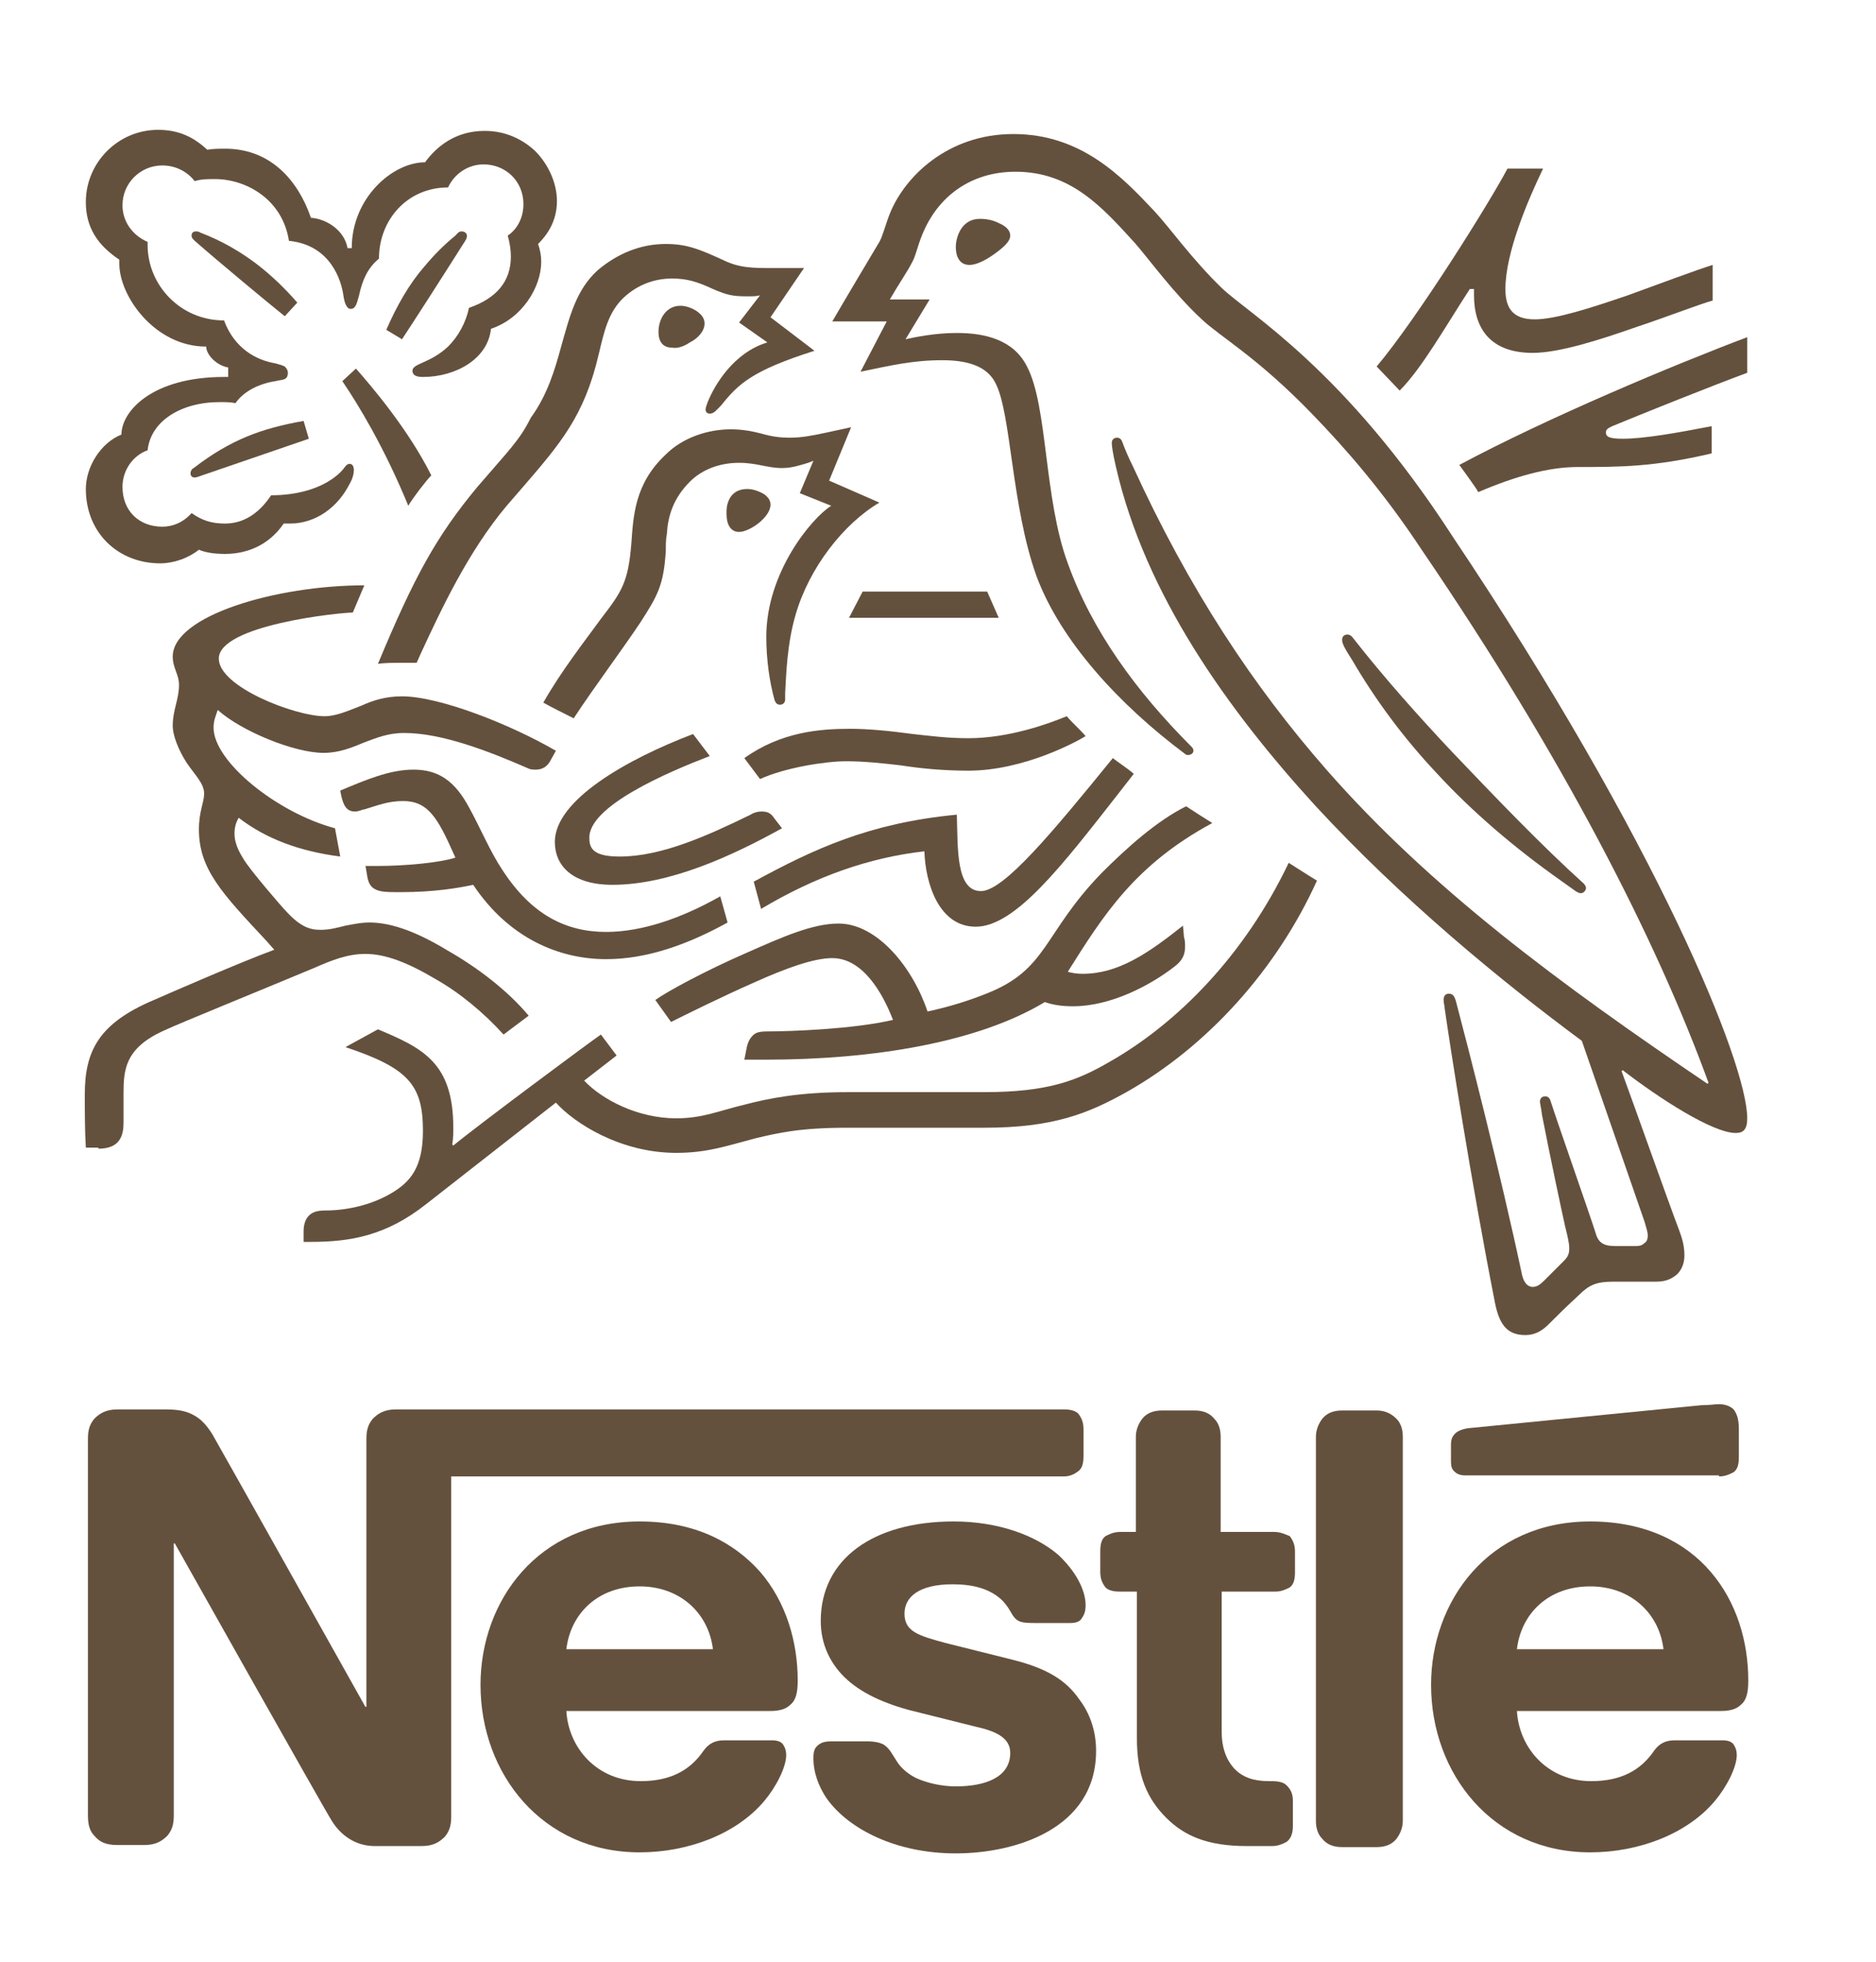
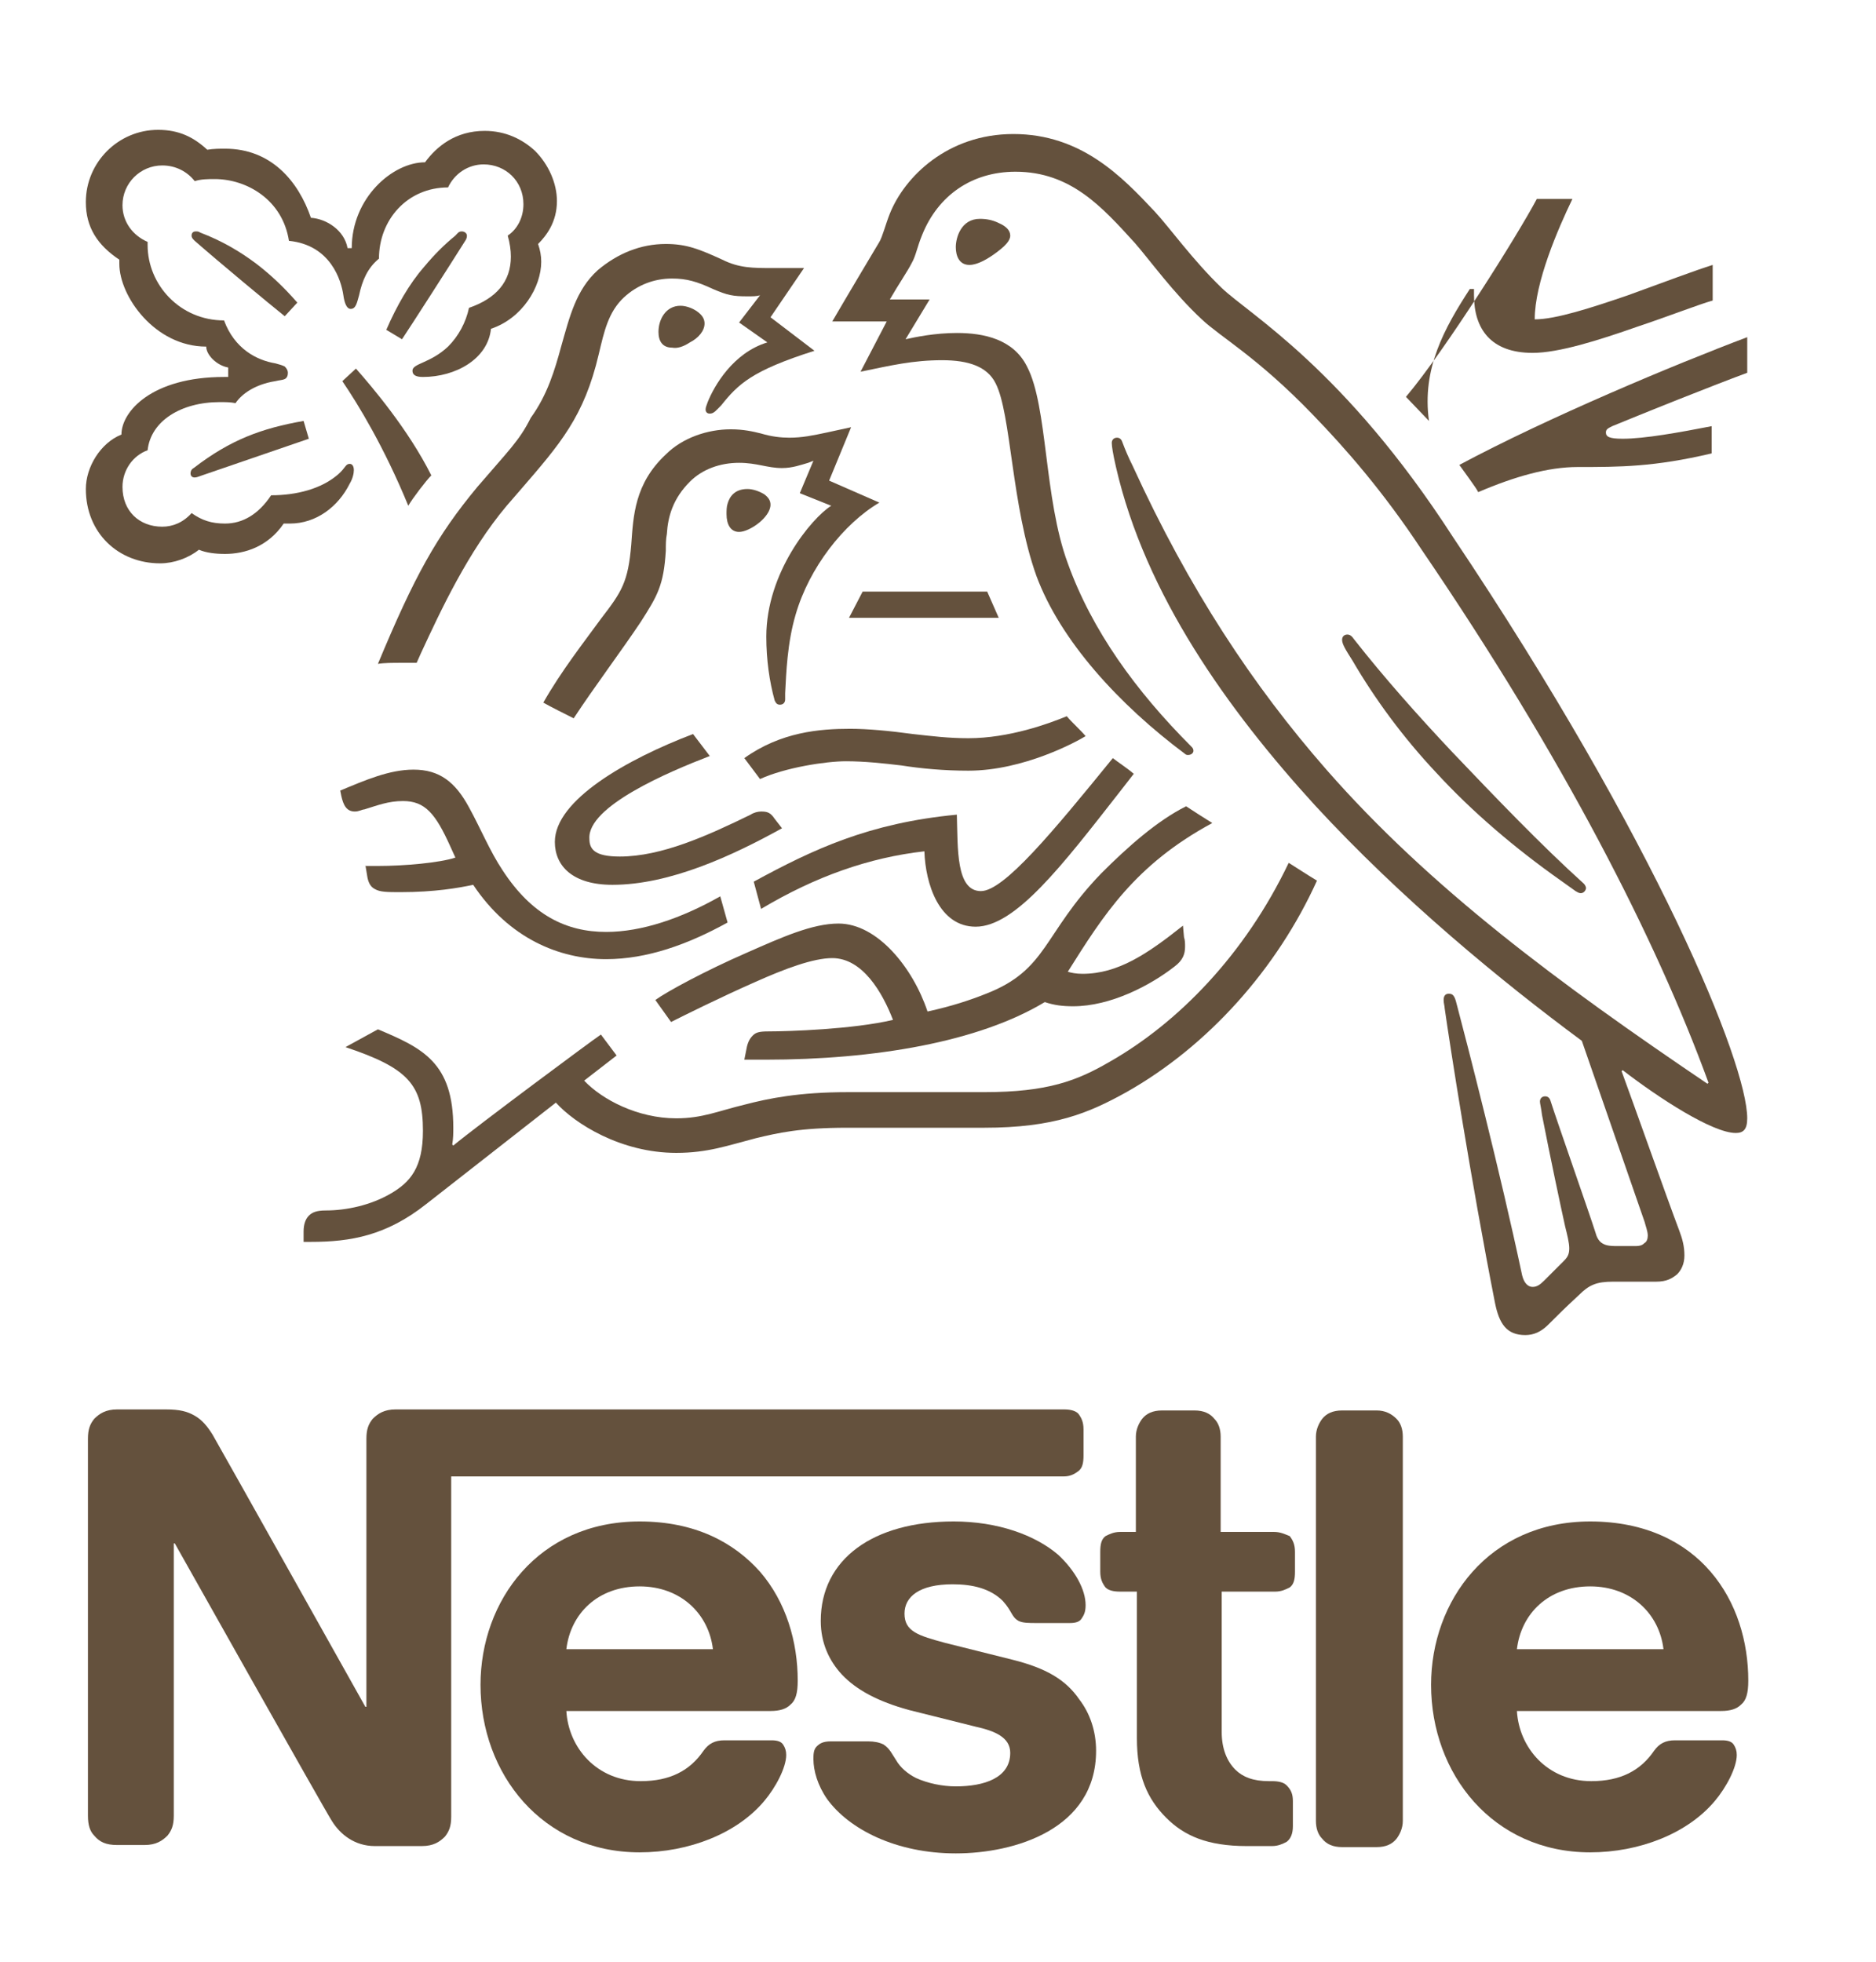
<svg xmlns="http://www.w3.org/2000/svg" version="1.1" id="Capa_1" x="0px" y="0px" viewBox="0 0 179.2 187.4" style="enable-background:new 0 0 179.2 187.4;" xml:space="preserve">
  <style type="text/css">
	.st0{fill:#64513D;}
</style>
  <g>
    <path class="st0" d="M139.4,44.4c0.2,0.3,1.7,2.3,1.8,2.6c3.5-1.5,6.7-2.4,9.5-2.4c4,0,7.3,0,12.8-1.3v-2.6   c-3.1,0.6-6.4,1.2-8.5,1.2c-1.3,0-1.6-0.2-1.6-0.6c0-0.3,0.2-0.4,0.6-0.6c3.4-1.4,9.4-3.8,12.9-5.1v-3.4   C160,34.8,147.8,39.9,139.4,44.4z" />
    <path class="st0" d="M101.9,68.4c-1.7,0.7-5.5,2.1-9.4,2.1c-1.9,0-3.5-0.2-5.3-0.4c-2.2-0.3-4.3-0.5-6-0.5c-2.9,0-6.6,0.3-10.1,2.8   l1.5,2c2.4-1.1,6.3-1.7,8.2-1.7c1.8,0,3.6,0.2,5.3,0.4c1.9,0.3,4.1,0.5,6.4,0.5c5.3,0,10.4-2.8,11.2-3.3   C103.2,69.7,102.4,69,101.9,68.4z" />
    <path class="st0" d="M73.6,48.2c0-0.4-0.2-0.7-0.6-1c-0.5-0.3-1.1-0.5-1.6-0.5c-1.2,0-1.7,0.7-1.9,1.4c-0.1,0.3-0.1,0.7-0.1,1   c0,1,0.4,1.7,1.2,1.7C71.6,50.8,73.6,49.4,73.6,48.2z" />
    <path class="st0" d="M105.2,83.4c-5.6,5.8-5.1,9.2-11,11.5c-1.5,0.6-3.3,1.2-5.6,1.7c-1.4-4.2-4.8-8.4-8.5-8.4   c-2.5,0-5.4,1.3-8.8,2.8c-3.9,1.7-7.6,3.7-8.7,4.5l1.5,2.1c1.2-0.6,4.6-2.3,8-3.8c2.9-1.3,5.6-2.3,7.4-2.3c2.9,0,4.8,3.3,5.8,5.9   c-3.8,0.9-10,1.1-11.9,1.1c-0.9,0-1.2,0.1-1.5,0.4c-0.3,0.3-0.5,0.7-0.6,1.3l-0.2,1h2c10.5,0,20.4-1.7,26.7-5.5   c0.9,0.3,1.7,0.4,2.7,0.4c3.6,0,7.4-2,9.7-3.8c0.8-0.6,1-1.2,1-1.9c0-0.3,0-0.6-0.1-0.9l-0.1-1.1c-3.4,2.7-6.2,4.6-9.6,4.6   c-0.6,0-1.1-0.1-1.4-0.2c3.4-5.4,6.4-10.2,13.8-14.2c-0.8-0.5-1.9-1.2-2.5-1.6C110.5,78.4,107.7,80.9,105.2,83.4z" />
    <path class="st0" d="M149.1,84.1l1.4,1c0.2,0.1,0.3,0.2,0.5,0.2c0.3,0,0.5-0.3,0.5-0.5c0-0.1-0.1-0.3-0.2-0.4   c-4.1-3.7-8.5-8.3-12.6-12.6c-3.2-3.4-6.5-7.1-9.4-10.8c-0.2-0.3-0.4-0.4-0.6-0.4c-0.3,0-0.5,0.2-0.5,0.5c0,0.4,0.3,0.9,1,2   c2.1,3.6,4.8,7.3,8,10.7C140.6,77.5,144.7,81,149.1,84.1z" />
    <path class="st0" d="M67.8,72.2l-1.6-2.1c-6.3,2.4-13.2,6.3-13.2,10.3c0,2.3,1.7,4.1,5.5,4.1c5.5,0,11.5-2.8,16.2-5.4l-0.7-0.9   c-0.4-0.6-0.7-0.7-1.3-0.7c-0.3,0-0.7,0.1-1,0.3c-4.1,2-8.5,4-12.5,4c-2.4,0-2.9-0.7-2.9-1.7C56.1,77,63.9,73.7,67.8,72.2z" />
    <path class="st0" d="M93.7,85.1c-2.4,0-2.2-4.1-2.3-7.3c-8.4,0.8-13.7,3.3-19.4,6.4l0.7,2.6c5.2-3.1,10.3-4.9,15.6-5.5   c0.1,3.1,1.4,7.2,4.9,7.2c3.8,0,8.3-5.9,13.7-12.8l1.4-1.8c-0.7-0.6-1.5-1.1-2-1.5C100.6,79.4,95.9,85.1,93.7,85.1z" />
    <polygon class="st0" points="82.4,56.5 81.1,59 95.4,59 94.3,56.5  " />
    <path class="st0" d="M116.7,27.5c-2.8-2.7-5-5.8-6.4-7.3c-3.1-3.3-7-7.4-13.5-7.4c-6.3,0-10.4,4.1-11.8,7.6c-0.4,1-0.7,2.2-1,2.7   c-0.6,1-3.4,5.7-4.5,7.6h5.2l-2.5,4.8c2.9-0.6,5-1.1,7.8-1.1c2.5,0,4.3,0.6,5.1,2.2c1.5,2.9,1.5,11.7,3.9,18.4   c2.3,6.2,7.9,12.3,14.2,17c0.1,0.1,0.2,0.1,0.3,0.1c0.3,0,0.5-0.2,0.5-0.4c0-0.2-0.1-0.3-0.2-0.4c-5.3-5.3-9.5-11.1-11.8-17.5   c-2.3-6.2-1.9-15-3.9-18.8c-1.3-2.6-4.1-3.2-6.7-3.2c-2.1,0-4,0.4-4.9,0.6l2.3-3.8H85c0.8-1.4,1.7-2.7,2.1-3.5   c0.4-0.7,0.5-1.5,1-2.7c1.5-3.7,4.7-6,8.9-6c5.3,0,8.3,3.4,11.4,6.8c1.4,1.6,3.7,4.8,6.4,7.3c1.8,1.7,5.3,3.6,10.6,9.1   c3.1,3.2,6.7,7.3,10.4,12.9c13.5,19.8,22.4,37.2,27.4,50.9l-0.1,0.1c-14.2-9.6-26.5-18.7-36.4-30c-7-8-13.1-17.2-18.5-29   c-0.4-0.8-0.7-1.5-1-2.3c-0.1-0.3-0.3-0.4-0.5-0.4c-0.3,0-0.5,0.2-0.5,0.5c0,0.3,0.1,1,0.4,2.3c2.8,12.2,10.7,23.2,19,32.3   c8.3,9,17.8,16.8,25.5,22.5l6,17.3c0.1,0.4,0.3,0.9,0.3,1.3c0,0.3-0.1,0.6-0.3,0.7c-0.2,0.2-0.4,0.3-0.9,0.3h-1.8   c-0.8,0-1.1-0.1-1.4-0.3c-0.3-0.2-0.5-0.6-0.6-1c-0.5-1.6-3.7-10.7-4.3-12.6c-0.1-0.3-0.3-0.4-0.5-0.4c-0.3,0-0.5,0.2-0.5,0.5   c0,0.2,0.1,0.5,0.2,1.3c0.8,4.1,1.8,8.8,2.2,10.6c0.2,0.8,0.4,1.6,0.4,2.1c0,0.5-0.1,0.8-0.5,1.2l-1.9,1.9   c-0.4,0.4-0.7,0.6-1.1,0.6c-0.4,0-0.8-0.3-1-1.1c-2.1-9.9-5.3-22.3-6.2-25.7c-0.2-0.8-0.3-1.2-0.8-1.2c-0.4,0-0.5,0.3-0.5,0.6   c0,0.3,0.1,0.6,0.1,0.8c0.5,3.5,2.5,16.4,4.8,28.1c0.4,2,1.1,3.1,2.9,3.1c0.8,0,1.5-0.3,2.2-1c1.1-1.1,1.5-1.5,2.9-2.8   c1-1,1.7-1.3,3.3-1.3h4.1c1,0,1.5-0.3,2-0.7c0.4-0.4,0.7-1,0.7-1.8c0-0.9-0.2-1.6-0.5-2.4c-1.1-2.9-4.5-12.5-5.5-15.2l0.1-0.1   c3.5,2.7,8.6,6,10.8,6c0.7,0,1.1-0.3,1.1-1.4c0-5.2-8.6-26.4-28.1-55.5C128.4,35.2,119.3,30,116.7,27.5z" />
-     <path class="st0" d="M140.4,27.6h0.4c0,0.2,0,0.4,0,0.6c0,3.2,1.6,5.5,5.6,5.5c2.5,0,6.3-1.2,10-2.5c3-1,5.8-2.1,7.2-2.5v-3.4   c-1.6,0.5-4.8,1.7-8.1,2.9c-3.5,1.2-6.9,2.3-8.9,2.3c-2.2,0-2.8-1.2-2.8-2.9c0-3.5,2.2-8.6,3.6-11.5h-3.4   c-1.8,3.4-8.7,14.4-12.5,18.9l2.2,2.3C135.8,35.2,138,31.3,140.4,27.6z" />
-     <path class="st0" d="M164.2,141c0.6,0,1-0.2,1.4-0.4c0.4-0.3,0.5-0.8,0.5-1.5v-2.6c0-1-0.2-1.5-0.5-1.9c-0.3-0.3-0.8-0.5-1.4-0.5   c-0.4,0-0.9,0.1-1.7,0.1l-22.3,2.2c-0.6,0.1-1,0.3-1.2,0.5c-0.3,0.3-0.4,0.6-0.4,1.1v1.5c0,0.6,0.1,0.8,0.3,1   c0.3,0.3,0.6,0.4,1.1,0.4H164.2z" />
+     <path class="st0" d="M140.4,27.6h0.4c0,0.2,0,0.4,0,0.6c0,3.2,1.6,5.5,5.6,5.5c2.5,0,6.3-1.2,10-2.5c3-1,5.8-2.1,7.2-2.5v-3.4   c-1.6,0.5-4.8,1.7-8.1,2.9c-3.5,1.2-6.9,2.3-8.9,2.3c0-3.5,2.2-8.6,3.6-11.5h-3.4   c-1.8,3.4-8.7,14.4-12.5,18.9l2.2,2.3C135.8,35.2,138,31.3,140.4,27.6z" />
    <path class="st0" d="M37.3,114c-1.9,1.1-4.2,1.6-6.2,1.6c-0.9,0-1.3,0.2-1.6,0.5c-0.3,0.3-0.5,0.8-0.5,1.5v1h0.7   c3.8,0,7.2-0.6,11-3.6l12.4-9.7c1.8,2,6.2,4.8,11.5,4.8c3,0,4.9-0.7,7.6-1.4c2.1-0.5,4.2-1,8.7-1h13.1c6.7,0,10-1.4,13.6-3.4   c7.8-4.4,14.4-11.8,18.2-20.2c-1-0.6-1.9-1.2-2.7-1.7c-4.2,8.8-10.6,15.3-17.1,19c-3.1,1.8-5.9,2.9-12,2.9H81   c-4.7,0-7.6,0.6-9.9,1.2c-2.5,0.6-4,1.3-6.5,1.3c-3.7,0-7.1-1.8-8.8-3.6l3.1-2.4l-1.5-2c-0.9,0.6-11.8,8.7-14.1,10.6l-0.1-0.1   c0.1-0.6,0.1-1.1,0.1-1.6c0-6.2-2.9-7.6-7.2-9.4L33,100c6,2,7.4,3.6,7.4,8C40.4,111.5,39.2,112.9,37.3,114z" />
    <path class="st0" d="M34.9,82.6l0.2,1.2c0.1,0.5,0.3,0.9,0.7,1.1c0.5,0.3,1.2,0.3,2.5,0.3c3.2,0,5.5-0.4,6.9-0.7   c3.4,5.1,8.2,7.1,12.7,7.1c3.9,0,7.8-1.4,11.6-3.5l-0.7-2.5c-3.7,2.1-7.5,3.4-10.9,3.4c-3.8,0-7.1-1.6-9.9-5.9   c-1.2-1.8-2.1-4-3.2-6c-1.3-2.4-2.8-3.6-5.3-3.6c-2.3,0-4.6,1-7,2l0.1,0.5c0.2,0.9,0.5,1.5,1.3,1.5c0.4,0,0.7-0.2,0.9-0.2   c1.3-0.4,2.3-0.8,3.7-0.8c2.1,0,3.1,1.2,4.5,4.3l0.5,1.1c-1.5,0.5-4.9,0.8-7.4,0.8H34.9z" />
    <path class="st0" d="M93.6,20.9c-1.8,0-2.3,1.8-2.3,2.7c0,0.8,0.3,1.7,1.3,1.7c0.8,0,1.8-0.6,2.6-1.2c0.8-0.6,1.3-1.1,1.3-1.6   c0-0.5-0.4-0.9-1.1-1.2C94.8,21,94.2,20.9,93.6,20.9z" />
    <path class="st0" d="M131.5,134.7h-3.3c-0.9,0-1.5,0.3-1.9,0.8c-0.3,0.4-0.6,1-0.6,1.7v36.7c0,0.7,0.2,1.3,0.6,1.7   c0.4,0.5,1,0.8,1.9,0.8h3.3c0.9,0,1.5-0.3,1.9-0.8c0.3-0.4,0.6-1,0.6-1.7v-36.7c0-0.7-0.2-1.3-0.6-1.7   C132.9,135,132.3,134.7,131.5,134.7z" />
    <path class="st0" d="M103,140.5c0.4-0.3,0.5-0.8,0.5-1.5v-2.5c0-0.7-0.2-1.1-0.5-1.5c-0.3-0.3-0.8-0.4-1.4-0.4H37.8   c-1.1,0-1.7,0.4-2.2,0.9c-0.4,0.5-0.6,1-0.6,1.9V163h-0.1c0,0-13.9-24.8-14.6-26c-0.5-0.8-1-1.4-1.7-1.8c-0.7-0.4-1.4-0.6-2.8-0.6   h-4.6c-1.1,0-1.7,0.4-2.2,0.9c-0.4,0.5-0.6,1-0.6,1.9v36c0,0.9,0.2,1.5,0.6,1.9c0.5,0.6,1.1,0.9,2.2,0.9h2.6c1.1,0,1.7-0.4,2.2-0.9   c0.4-0.5,0.6-1,0.6-1.9v-26h0.1c0,0,14.4,25.6,15,26.5c0.8,1.3,2.2,2.4,4.1,2.4h4.5c1.1,0,1.7-0.4,2.2-0.9c0.4-0.5,0.6-1,0.6-1.9   V141h58.5C102.2,141,102.6,140.8,103,140.5z" />
    <path class="st0" d="M61.1,145.3c-9.7,0-15.2,7.6-15.2,15.6c0,8.5,5.9,16,15.2,16c4.7,0,9.3-1.8,11.9-4.9c1.1-1.3,2.1-3.2,2.1-4.4   c0-0.4-0.1-0.7-0.3-1c-0.2-0.3-0.6-0.4-1.1-0.4h-4.5c-0.9,0-1.5,0.3-2,1c-1.3,1.9-3.2,2.9-6,2.9c-4.2,0-6.9-3.2-7.1-6.7h19.5   c0.9,0,1.5-0.2,1.9-0.6c0.5-0.4,0.7-1.1,0.7-2.3c0-3.7-1.1-7.5-3.6-10.4C70.1,147.3,66.4,145.3,61.1,145.3z M54.1,157.5   c0.4-3.4,3-6,7-6c3.9,0,6.6,2.6,7,6H54.1z" />
    <path class="st0" d="M24.5,25.2c-1.6-1.2-3.3-2.2-5.4-3c-0.1-0.1-0.3-0.1-0.4-0.1c-0.3,0-0.4,0.2-0.4,0.4c0,0.2,0.1,0.3,0.3,0.5   c2.4,2.1,7.1,6,8.6,7.2l1.2-1.3C27.1,27.4,25.8,26.2,24.5,25.2z" />
-     <path class="st0" d="M9.4,109.7c2.1,0,2.4-1.3,2.4-2.5c0-0.8,0-1.7,0-2.7c0-2.3,0.1-4.4,3.9-6.1c1.5-0.7,8.9-3.7,14.4-6   c1.6-0.7,3.1-1.3,4.8-1.3c1.9,0,4,0.8,6.7,2.4c2.3,1.3,4.6,3.2,6.5,5.3l2.4-1.8c-2-2.4-4.9-4.6-7.7-6.2c-2.8-1.7-5.3-2.7-7.5-2.7   c-0.9,0-1.7,0.2-2.3,0.3c-0.8,0.2-1.5,0.4-2.4,0.4c-1,0-1.9-0.3-3.2-1.7c-0.5-0.5-3.5-4-4.1-5c-0.3-0.5-0.9-1.4-0.9-2.5   c0-0.5,0.1-1,0.4-1.5c2.6,2,5.8,3.2,9.7,3.7L32,79.1c-5.6-1.5-11.6-6.4-11.6-9.6c0-0.7,0.2-1.1,0.4-1.7c2.2,2,7.3,4.1,10.1,4.1   c1.5,0,2.7-0.5,3.9-1c1.1-0.4,2.2-0.9,3.8-0.9c3.6,0,8,1.7,11.9,3.4c0.2,0.1,0.5,0.1,0.7,0.1c0.6,0,1.1-0.3,1.4-0.9l0.5-0.9   c-4.3-2.5-11.1-5.2-14.7-5.2c-1.6,0-2.8,0.4-3.9,0.9c-1.3,0.5-2.4,1-3.5,1c-2.8,0-10.1-2.8-10.1-5.5c0-3.2,11.5-4.4,12.8-4.4   l1.1-2.6c-8.4,0-18.3,2.9-18.3,6.8c0,1.1,0.6,1.7,0.6,2.7c0,1.4-0.6,2.4-0.6,3.9c0,1,0.6,2.4,1.3,3.5c0.8,1.2,1.7,2,1.7,3   c0,0.8-0.5,1.7-0.5,3.4c0,3.8,2.2,6.1,6.4,10.6l0.8,0.9c-3.5,1.3-9.9,4.1-11.5,4.8c-5.2,2.2-6.6,4.8-6.6,9c0,1.6,0,3.5,0.1,5.1H9.4   z" />
    <path class="st0" d="M151.9,145.3c-9.7,0-15.2,7.6-15.2,15.6c0,8.5,5.9,16,15.2,16c4.7,0,9.3-1.8,11.9-4.9c1.1-1.3,2.1-3.2,2.1-4.4   c0-0.4-0.1-0.7-0.3-1c-0.2-0.3-0.6-0.4-1.1-0.4h-4.5c-0.9,0-1.5,0.3-2,1c-1.3,1.9-3.2,2.9-6,2.9c-4.2,0-6.9-3.2-7.1-6.7h19.5   c0.9,0,1.5-0.2,1.9-0.6c0.5-0.4,0.7-1.1,0.7-2.3c0-3.7-1.1-7.5-3.6-10.4C161,147.3,157.2,145.3,151.9,145.3z M144.9,157.5   c0.4-3.4,3-6,7-6c3.9,0,6.6,2.6,7,6H144.9z" />
    <path class="st0" d="M79,41.3c-1.4,0.3-2.4,0.5-3.6,0.5c-0.8,0-1.7-0.1-2.7-0.4c-0.8-0.2-1.7-0.4-2.9-0.4c-2.2,0-4.6,0.8-6.2,2.4   c-3,2.8-3.1,5.9-3.3,8.6c-0.3,3.6-0.9,4.5-2.9,7.1c-1.6,2.2-3.8,5-5.5,8c0.5,0.3,2.3,1.2,2.9,1.5c1.9-2.9,4.6-6.5,6.4-9.2   c1.6-2.5,2.2-3.5,2.4-6.8c0-0.6,0-1.1,0.1-1.6c0.1-1.7,0.6-3.4,2.2-5c1.2-1.2,2.9-1.8,4.7-1.8c1.7,0,2.7,0.5,4.1,0.5   c1,0,1.8-0.3,2.5-0.5l0.5-0.2l-1.3,3.1l3,1.2c-1.9,1.2-6.2,6.4-6.2,12.5c0,2.2,0.3,4.3,0.8,6.1c0.1,0.2,0.2,0.4,0.5,0.4   c0.3,0,0.5-0.2,0.5-0.5l0-0.6c0.1-1.9,0.2-4.8,1-7.5c1.3-4.5,4.6-8.7,8-10.7l-4.8-2.1l2.1-5.1L79,41.3z" />
    <path class="st0" d="M96.7,158.5l-6.4-1.6c-2.6-0.7-3.9-1.1-3.9-2.8c0-1.6,1.4-2.8,4.6-2.8c1.9,0,3.6,0.4,4.8,1.6   c0.9,1,0.8,1.5,1.5,1.9c0.4,0.2,1,0.2,1.7,0.2h3.2c0.5,0,0.9-0.1,1.1-0.4c0.2-0.3,0.4-0.6,0.4-1.3c0-1.5-1-3.3-2.6-4.8   c-2.2-1.9-5.8-3.2-10-3.2c-7.7,0-12.7,3.6-12.7,9.5c0,2.1,0.8,3.8,2,5.1c1.4,1.5,3.5,2.6,6.4,3.4l6.4,1.6c1.8,0.4,3.3,1,3.3,2.5   c0,2.4-2.5,3.2-5.2,3.2c-1.3,0-2.7-0.3-3.8-0.8c-0.8-0.4-1.5-1-1.9-1.7c-0.4-0.6-0.6-1.1-1.2-1.5c-0.4-0.2-0.9-0.3-1.5-0.3h-3.5   c-0.8,0-1.1,0.2-1.4,0.5c-0.3,0.3-0.3,0.8-0.3,1.2c0,1.1,0.4,2.5,1.3,3.8c2.1,2.9,6.6,5.2,12.3,5.2c5.6,0,13.4-2.3,13.4-9.8   c0-1.9-0.6-3.6-1.6-4.9C101.8,160.4,99.9,159.3,96.7,158.5z" />
    <path class="st0" d="M121.7,146.3h-5.1v-9.1c0-0.7-0.2-1.3-0.6-1.7c-0.4-0.5-1-0.8-1.9-0.8H111c-0.9,0-1.5,0.3-1.9,0.8   c-0.3,0.4-0.6,1-0.6,1.7v9.1H107c-0.6,0-1,0.2-1.4,0.4c-0.4,0.3-0.5,0.8-0.5,1.5v1.9c0,0.7,0.2,1.1,0.5,1.5   c0.3,0.3,0.8,0.4,1.4,0.4h1.6v14c0,3.6,1,5.8,2.8,7.6c1.7,1.7,3.9,2.7,7.7,2.7h2.4c0.6,0,1-0.2,1.4-0.4c0.4-0.3,0.6-0.8,0.6-1.5   V172c0-0.7-0.2-1.1-0.6-1.5c-0.3-0.3-0.8-0.4-1.4-0.4h-0.3c-1.5,0-2.5-0.4-3.2-1.1c-0.8-0.8-1.3-2-1.3-3.6v-13.4h5.1   c0.6,0,1-0.2,1.4-0.4c0.4-0.3,0.5-0.8,0.5-1.5v-1.9c0-0.7-0.2-1.1-0.5-1.5C122.7,146.5,122.3,146.3,121.7,146.3z" />
    <path class="st0" d="M45.6,46.5c-3.9,4.7-6,8.5-9.5,16.9c0.6-0.1,1.4-0.1,2.3-0.1c0.4,0,0.8,0,1.4,0l0.4-0.9   c1.9-4.1,4.5-9.7,8.2-14.1l1.3-1.5c3.8-4.4,6.1-7,7.5-13c0.5-2.1,0.9-4,2.4-5.4c1.3-1.2,2.9-1.8,4.6-1.8c1.4,0,2.4,0.3,3.9,1   c1.4,0.6,1.9,0.7,3.3,0.7c0.5,0,0.9,0,1.2-0.1l-2,2.6l2.7,1.9c-3.3,1-5.1,4.2-5.7,5.7c-0.1,0.3-0.2,0.5-0.2,0.7   c0,0.2,0.1,0.4,0.4,0.4c0.4,0,0.6-0.3,1.1-0.8c1.6-2,2.9-3.3,8.9-5.2l-4.2-3.2l3.2-4.7h-3c-1.9,0-3.2,0-4.8-0.8   c-2.2-1-3.4-1.5-5.4-1.5c-2.4,0-4.6,0.9-6.5,2.5c-2.1,1.9-2.7,4.5-3.5,7.3c-0.6,2.2-1.3,4.6-2.9,6.8C49.6,42.1,48.6,43,45.6,46.5z" />
    <path class="st0" d="M32.7,36.4c1.5,2.2,4,6.3,6.3,11.9c0.4-0.7,1.7-2.4,2.2-2.9c-2.2-4.4-5.7-8.5-7.2-10.2L32.7,36.4z" />
    <path class="st0" d="M65.9,32.7c0.8-0.4,1.4-1.1,1.4-1.8c0-0.3-0.1-0.6-0.4-0.9c-0.5-0.5-1.3-0.8-1.9-0.8c-1.4,0-2.1,1.3-2.1,2.5   c0,0.9,0.4,1.5,1.3,1.5C64.7,33.3,65.3,33.1,65.9,32.7z" />
    <path class="st0" d="M18.2,45.2c0,0.2,0.1,0.4,0.4,0.4c0.2,0,0.4-0.1,0.7-0.2l10.2-3.5l-0.5-1.7C25,40.9,22,42,18.5,44.7   C18.3,44.8,18.2,45,18.2,45.2z" />
    <path class="st0" d="M21.4,36c-6.9,0-9.8,3.3-9.8,5.5c-2,0.8-3.4,3.1-3.4,5.2c0,4.2,3.1,7.1,7.1,7.1c1.3,0,2.7-0.5,3.7-1.3   c0.7,0.3,1.6,0.4,2.5,0.4c1.9,0,4.1-0.7,5.6-2.9c0.2,0,0.4,0,0.6,0c2.5,0,4.6-1.6,5.7-3.8c0.3-0.5,0.4-1,0.4-1.3   c0-0.3-0.1-0.6-0.4-0.6c-0.4,0-0.4,0.4-1.1,1c-1.6,1.4-4,2-6.4,2c-1.2,1.8-2.7,2.7-4.4,2.7c-1.3,0-2.2-0.3-3.2-1   c-0.8,0.9-1.8,1.3-2.8,1.3c-2.2,0-3.8-1.5-3.8-3.8c0-1.6,1-3,2.4-3.5c0.3-2.8,3.2-4.6,6.9-4.6c0.5,0,1,0,1.5,0.1   c0.6-0.9,1.9-1.8,3.8-2.1c0.4-0.1,0.7-0.1,0.9-0.2c0.2-0.1,0.3-0.3,0.3-0.6c0-0.2-0.1-0.4-0.3-0.6c-0.2-0.1-0.5-0.2-0.9-0.3   c-1.8-0.3-3.9-1.4-4.9-4.1c-4.2,0-7.3-3.4-7.3-7.2v-0.3c-1.4-0.6-2.4-1.9-2.4-3.5c0-2.1,1.7-3.8,3.8-3.8c1.3,0,2.4,0.6,3.1,1.5   c0.6-0.2,1.3-0.2,1.9-0.2c3.1,0,6.5,2,7.1,5.9c4,0.4,5,3.8,5.2,5.2c0.1,0.7,0.3,1.3,0.7,1.3c0.5,0,0.6-0.6,0.8-1.3   c0.3-1.4,0.8-2.6,1.9-3.5c0-3.7,2.7-6.8,6.6-6.8c0.6-1.3,1.9-2.2,3.4-2.2c2.1,0,3.8,1.6,3.8,3.8c0,1.3-0.6,2.4-1.5,3   c0.2,0.7,0.3,1.4,0.3,2c0,2.4-1.4,4-4,4.9c-0.3,1.4-1,2.7-2,3.7c-1.7,1.6-3.4,1.6-3.4,2.3c0,0.4,0.3,0.6,1,0.6   c3.1,0,6.2-1.7,6.5-4.6c3-1,4.8-4,4.8-6.4c0-0.6-0.1-1.1-0.3-1.7c0.8-0.8,1.8-2.1,1.8-4.1c0-1.7-0.8-3.5-2.1-4.8   c-1.2-1.1-2.8-1.9-4.8-1.9c-2.8,0-4.6,1.5-5.7,3c-3.1,0-7,3.4-7,8.2h-0.4c-0.3-1.7-2-2.8-3.5-2.9c-1.2-3.5-3.8-6.6-8.2-6.6   c-0.5,0-1.1,0-1.7,0.1c-1.3-1.2-2.7-1.9-4.7-1.9c-3.8,0-6.9,3.1-6.9,6.9c0,2.4,1.1,4.1,3.2,5.5c0,0,0,0.3,0,0.4   c0,3.1,3.4,7.9,8.3,7.9c0,0.8,1,1.8,2.1,2V36H21.4z" />
    <path class="st0" d="M44.6,22.5c0-0.2-0.2-0.4-0.5-0.4c-0.3,0-0.4,0.2-0.6,0.4c-1.1,0.9-2,1.8-3,3c-1.4,1.6-2.6,3.7-3.6,6l1.5,0.9   c1-1.5,4.4-6.8,6.1-9.5C44.6,22.7,44.6,22.6,44.6,22.5z" />
  </g>
</svg>